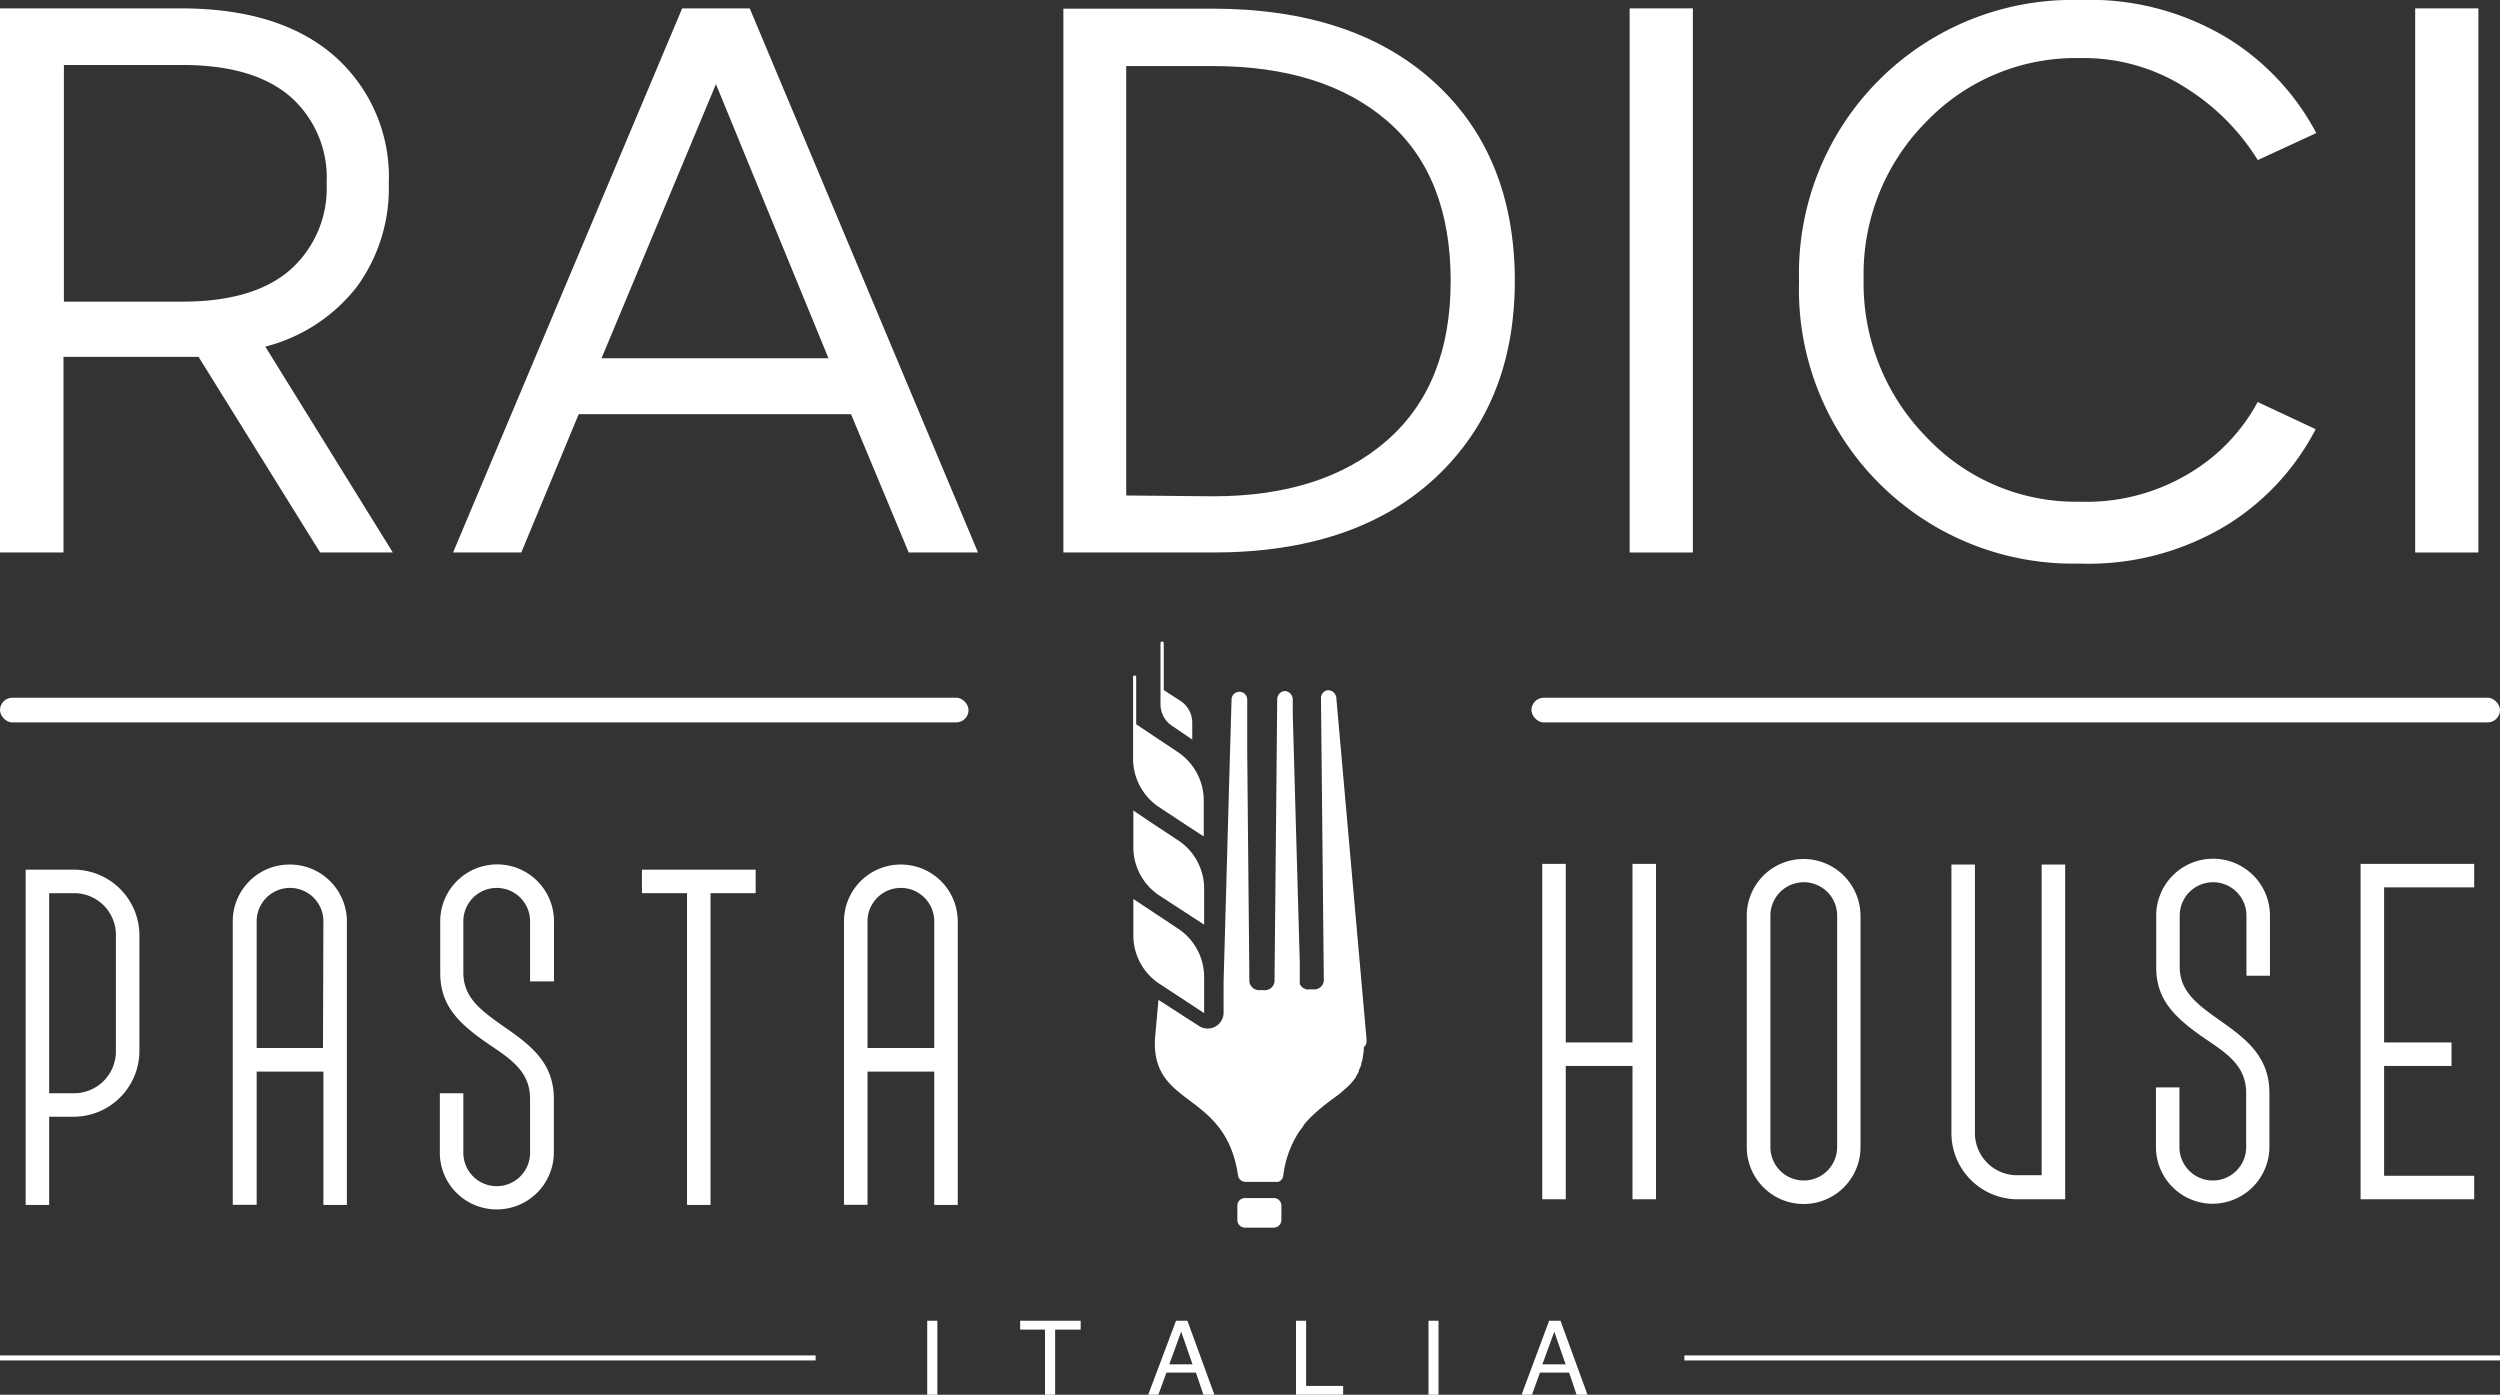
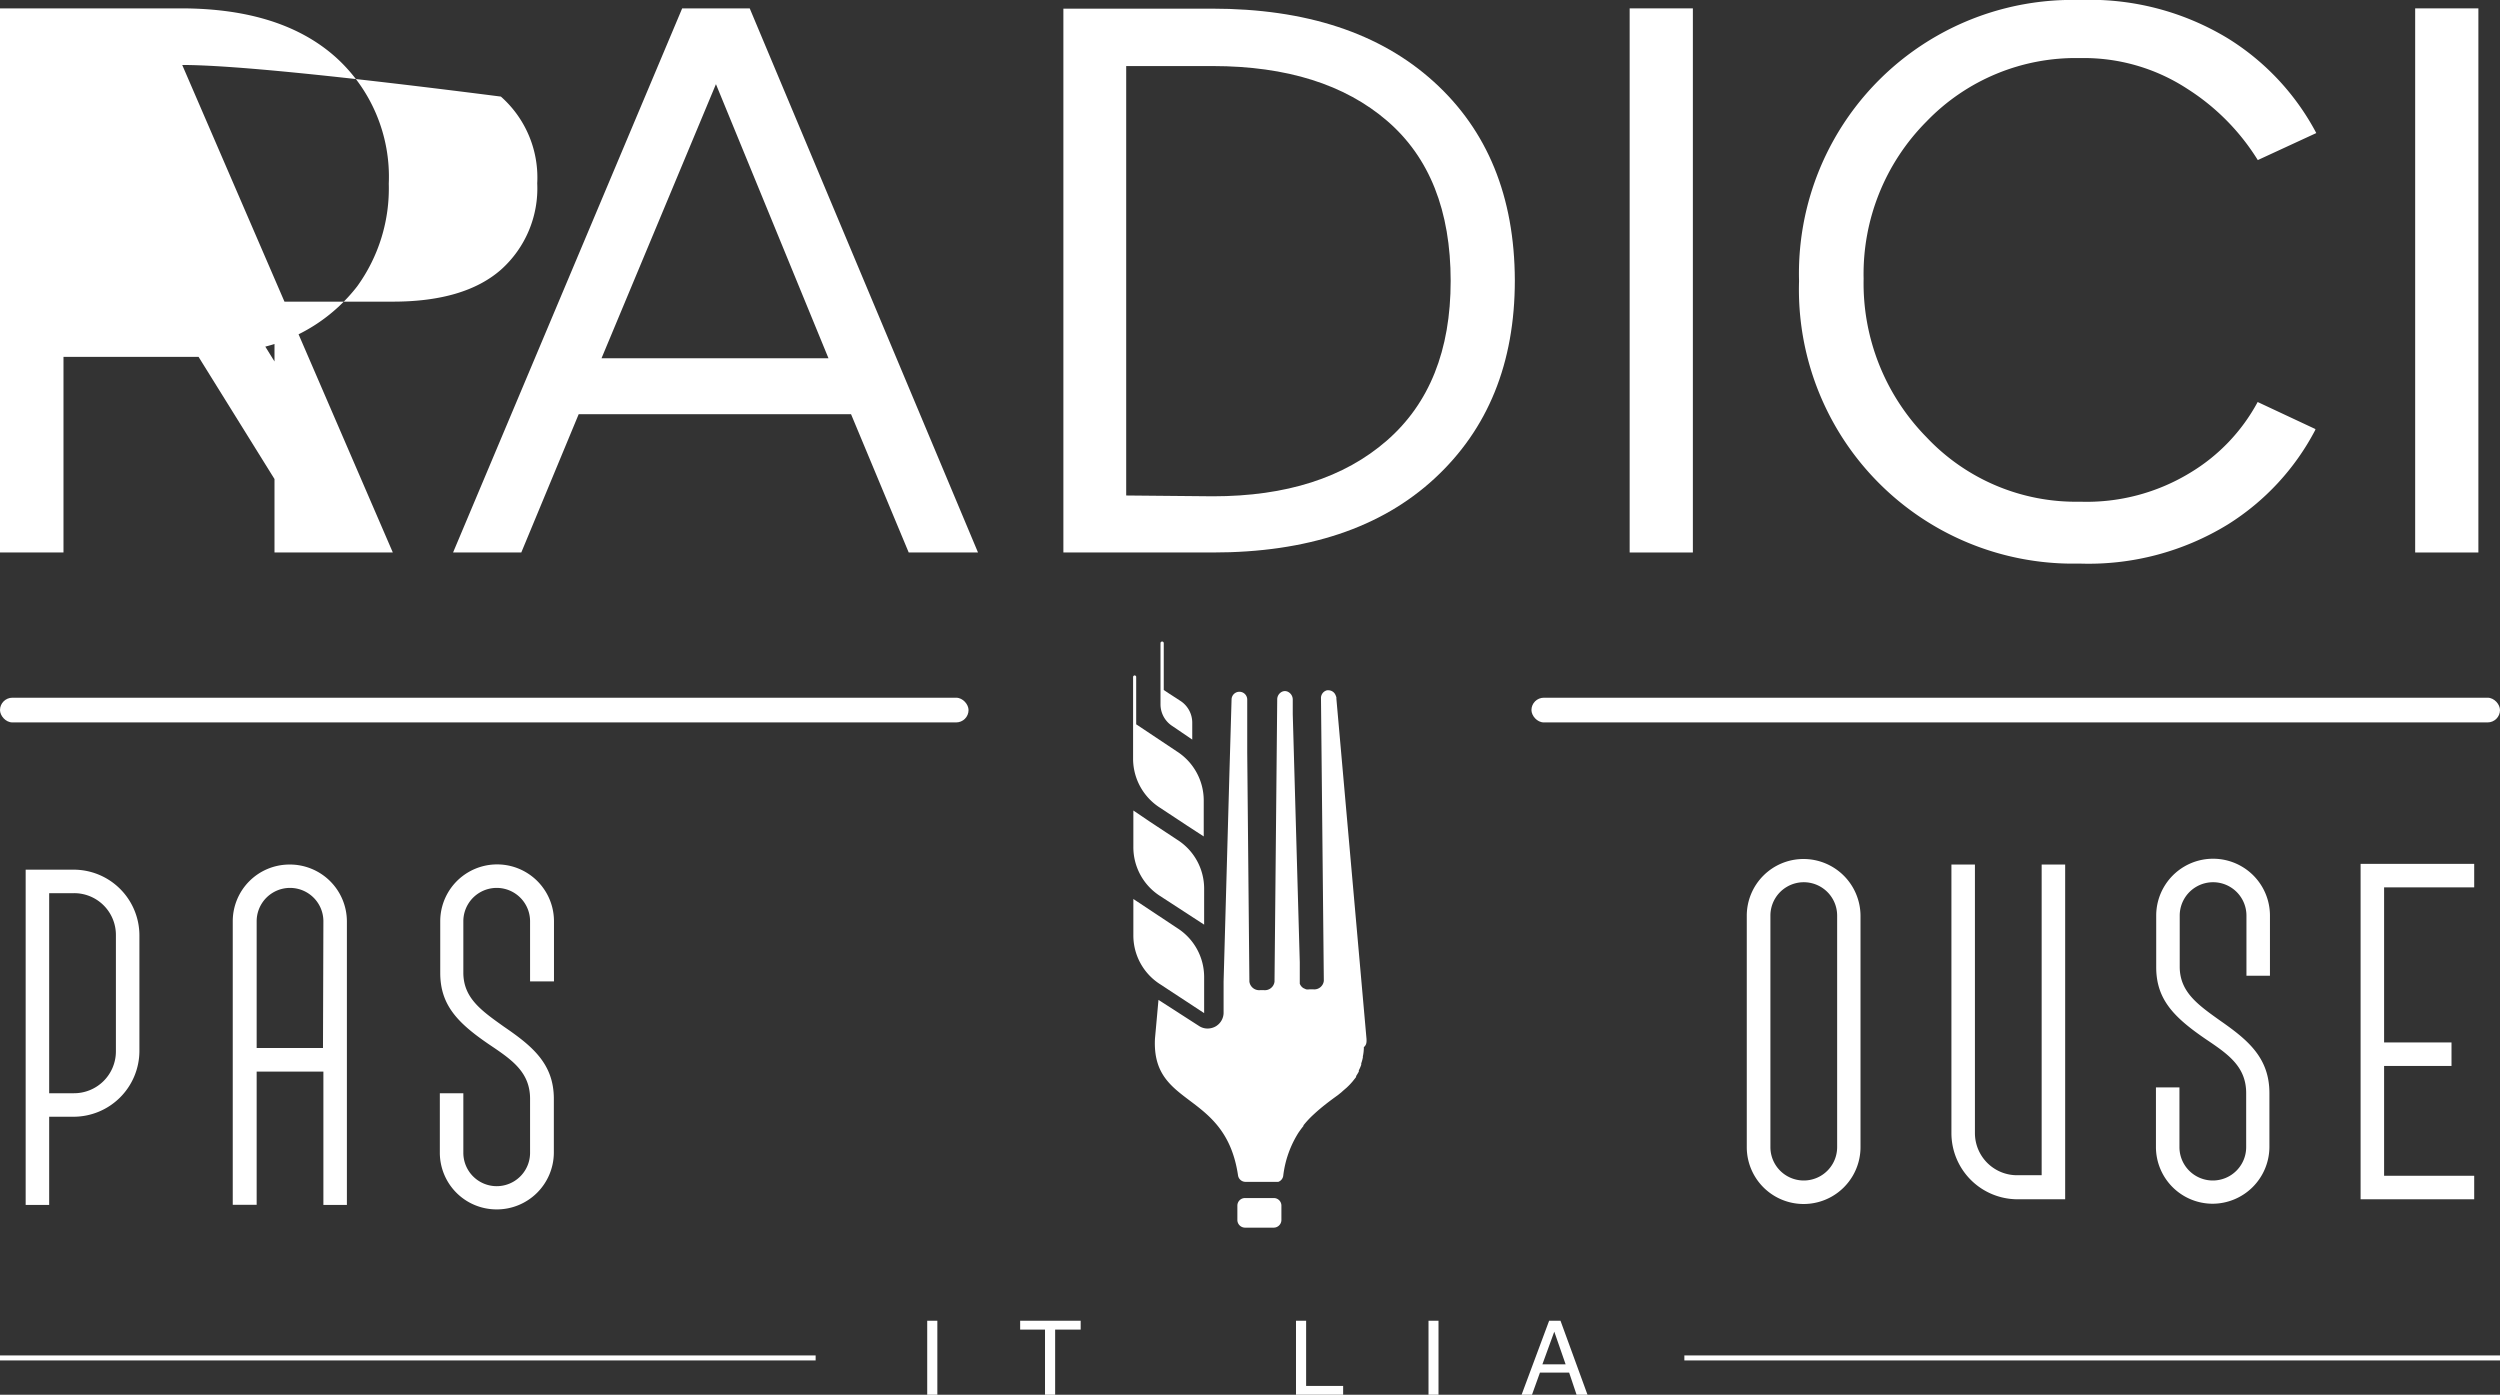
<svg xmlns="http://www.w3.org/2000/svg" viewBox="0 0 185.07 103.25">
  <rect x="0" y="0" width="185.07" height="103.25" fill="#333333" stroke="none" />
  <defs>
    <style>.e23fbb6f-ad06-42d3-941f-d95aac0a2629{fill:#fff;}</style>
  </defs>
  <g id="ef2baf55-67ac-4207-b73e-58c69d902f7c" data-name="Layer 2">
    <g id="b9cde7d2-dd1b-4917-98d3-2e00139ad402" data-name="Layer 1">
-       <path class="e23fbb6f-ad06-42d3-941f-d95aac0a2629" d="M29.08,40.9H23.7l-9-14.48c-.39,0-.85,0-1.37,0H4.7V40.9H0V.62H13.39q7.35,0,11.39,3.55a11.91,11.91,0,0,1,4,9.43,12.36,12.36,0,0,1-2.34,7.6,12.51,12.51,0,0,1-6.8,4.46ZM13.49,4.81l-8.76,0V22.33h8.76q5.3,0,8-2.36a8.07,8.07,0,0,0,2.69-6.4,8,8,0,0,0-2.69-6.42Q18.76,4.81,13.49,4.81Z" />
+       <path class="e23fbb6f-ad06-42d3-941f-d95aac0a2629" d="M29.08,40.9H23.7l-9-14.48c-.39,0-.85,0-1.37,0H4.7V40.9H0V.62H13.39q7.35,0,11.39,3.55a11.91,11.91,0,0,1,4,9.43,12.36,12.36,0,0,1-2.34,7.6,12.51,12.51,0,0,1-6.8,4.46Zl-8.76,0V22.33h8.76q5.3,0,8-2.36a8.07,8.07,0,0,0,2.69-6.4,8,8,0,0,0-2.69-6.42Q18.76,4.81,13.49,4.81Z" />
      <path class="e23fbb6f-ad06-42d3-941f-d95aac0a2629" d="M67.27,40.9,63,30.66H42.84L38.59,40.9H33.54L50.5.62h5L72.4,40.9ZM44.53,26.52h16.8L53,6.23Z" />
      <path class="e23fbb6f-ad06-42d3-941f-d95aac0a2629" d="M78.72,40.9l0-40.26h11q10.45,0,16.42,5.41t6,14.7q0,9.18-5.94,14.67T89.76,40.9Zm4.65-4.22,6.42.06q8.14,0,12.87-4.12t4.73-11.82q0-7.8-4.7-11.85T89.79,4.89H83.37Z" />
      <path class="e23fbb6f-ad06-42d3-941f-d95aac0a2629" d="M125.32,40.9h-4.68V.62h4.68Z" />
      <path class="e23fbb6f-ad06-42d3-941f-d95aac0a2629" d="M171.4,31.76v.06a18.18,18.18,0,0,1-6.47,7,19.7,19.7,0,0,1-11,2.9,20.29,20.29,0,0,1-20.75-20.91A20.25,20.25,0,0,1,153.94,0a19.7,19.7,0,0,1,11,2.85,18.31,18.31,0,0,1,6.53,7l-4.33,2a16.61,16.61,0,0,0-5.21-5.27,14,14,0,0,0-7.95-2.28,15.33,15.33,0,0,0-11.37,4.7,16,16,0,0,0-4.65,11.64,16.25,16.25,0,0,0,4.65,11.72,15.18,15.18,0,0,0,11.37,4.78A14.72,14.72,0,0,0,162.13,35a13.65,13.65,0,0,0,5-5.24Z" />
      <path class="e23fbb6f-ad06-42d3-941f-d95aac0a2629" d="M183.47,40.9h-4.68V.62h4.68Z" />
      <path class="e23fbb6f-ad06-42d3-941f-d95aac0a2629" d="M68.64,97.77h.75v5.48h-.75Z" />
      <path class="e23fbb6f-ad06-42d3-941f-d95aac0a2629" d="M80,97.77v.66H78.11v4.82h-.75V98.43H75.52v-.66Z" />
-       <path class="e23fbb6f-ad06-42d3-941f-d95aac0a2629" d="M87.06,97.77h.84l2,5.48h-.81l-.56-1.64H86.35l-.6,1.64H85ZM88.28,101l-.84-2.42L86.56,101Z" />
      <path class="e23fbb6f-ad06-42d3-941f-d95aac0a2629" d="M95.94,97.77h.75v4.83h2.74v.65H95.94Z" />
      <path class="e23fbb6f-ad06-42d3-941f-d95aac0a2629" d="M105.75,97.77h.74v5.48h-.74Z" />
      <path class="e23fbb6f-ad06-42d3-941f-d95aac0a2629" d="M114.68,97.77h.84l2,5.48h-.81l-.55-1.64H114l-.59,1.64h-.77ZM115.9,101l-.84-2.42-.88,2.42Z" />
      <rect class="e23fbb6f-ad06-42d3-941f-d95aac0a2629" x="113.37" y="51.65" width="71.7" height="1.83" rx="0.92" />
      <rect class="e23fbb6f-ad06-42d3-941f-d95aac0a2629" y="51.65" width="71.7" height="1.83" rx="0.92" />
      <rect class="e23fbb6f-ad06-42d3-941f-d95aac0a2629" y="100.34" width="60.38" height="0.37" />
      <rect class="e23fbb6f-ad06-42d3-941f-d95aac0a2629" x="124.69" y="100.34" width="60.38" height="0.37" />
      <path class="e23fbb6f-ad06-42d3-941f-d95aac0a2629" d="M94.32,88.69H92.17a.56.56,0,0,0-.57.56c0,.37,0,.83,0,1.06a.57.57,0,0,0,.56.57h2.14a.57.57,0,0,0,.56-.57c0-.23,0-.69,0-1.06A.56.56,0,0,0,94.32,88.69Z" />
      <path class="e23fbb6f-ad06-42d3-941f-d95aac0a2629" d="M85.85,66.31l3.29,2.14V65.76a4.28,4.28,0,0,0-2-3.6l-2-1.32h0L83.9,60v2.69A4.29,4.29,0,0,0,85.85,66.31Z" />
      <path class="e23fbb6f-ad06-42d3-941f-d95aac0a2629" d="M89.14,75v-2.7a4.29,4.29,0,0,0-2-3.6L83.9,66.55v2.69a4.28,4.28,0,0,0,1.95,3.6Z" />
      <path class="e23fbb6f-ad06-42d3-941f-d95aac0a2629" d="M85.85,59.78l2,1.32h0l1.26.82V59.23a4.31,4.31,0,0,0-2-3.61l-3-2V50.09A.13.13,0,0,0,84,50h0a.12.12,0,0,0-.12.12v6.08A4.31,4.31,0,0,0,85.85,59.78Z" />
      <path class="e23fbb6f-ad06-42d3-941f-d95aac0a2629" d="M86.79,53.75l1.47,1V53.51a1.92,1.92,0,0,0-.87-1.62l-.91-.59h0l-.33-.22V47.61a.12.12,0,0,0-.12-.12h0a.12.12,0,0,0-.12.12v4.53A1.91,1.91,0,0,0,86.79,53.75Z" />
      <path class="e23fbb6f-ad06-42d3-941f-d95aac0a2629" d="M101.16,76.91,98.93,51.73s0-.06,0-.1a1.09,1.09,0,0,0-.1-.25.58.58,0,0,0-.47-.28l-.12,0a.59.59,0,0,0-.45.61L98,72.61a.71.71,0,0,1-.77.63h-.3a.88.88,0,0,1-.24,0h0l-.2-.09,0,0a.66.66,0,0,1-.27-.33h0l0-.15,0-1.43h0l-.52-18.37,0-1.08a.64.64,0,0,0-.36-.58.51.51,0,0,0-.44,0,.63.63,0,0,0-.35.58l-.2,20.88a.72.72,0,0,1-.78.63h-.3a.73.73,0,0,1-.78-.63l-.16-16.94,0-3.94a.58.58,0,1,0-1.16,0l-.16,5.49h0l-.43,15.39V75a1.18,1.18,0,0,1-.62,1,1.22,1.22,0,0,1-.56.14,1.14,1.14,0,0,1-.64-.19l-3-1.93-.26,2.87c-.26,5.16,5.22,3.8,6.15,10.13a.56.56,0,0,0,.56.47h2.42A.56.56,0,0,0,95,87a7.64,7.64,0,0,1,1.13-3.16c.12-.17.23-.33.36-.48l0-.05a6.88,6.88,0,0,1,.78-.83h0c.58-.54,1.2-1,1.77-1.41l.26-.21.12-.11.29-.25.06-.06a3.5,3.5,0,0,0,.27-.28l.08-.09.27-.34,0-.07c.07-.1.13-.21.2-.33l0-.09a3.12,3.12,0,0,0,.18-.42l0-.1a3.17,3.17,0,0,0,.12-.44s0,0,0-.08a3.06,3.06,0,0,0,.07-.54.66.66,0,0,0,0-.14C101.17,77.35,101.17,77.14,101.16,76.91Z" />
      <path class="e23fbb6f-ad06-42d3-941f-d95aac0a2629" d="M5.43,64.38H1.9V89.2H3.64V82.67H5.43a4.88,4.88,0,0,0,4.89-4.85V69.23A4.87,4.87,0,0,0,5.43,64.38ZM8.58,77.82a3.1,3.1,0,0,1-3.15,3.11H3.64V66.12H5.43a3.09,3.09,0,0,1,3.15,3.11Z" />
      <path class="e23fbb6f-ad06-42d3-941f-d95aac0a2629" d="M21.42,64a4.2,4.2,0,0,0-4.19,4.19v21H19V79.33h4.94V89.2h1.74v-21A4.22,4.22,0,0,0,21.42,64Zm2.49,13.58H19V68.2a2.47,2.47,0,0,1,4.94,0Z" />
      <path class="e23fbb6f-ad06-42d3-941f-d95aac0a2629" d="M36.75,89.53a4.2,4.2,0,0,1-4.19-4.19V80.93H34.3v4.41a2.47,2.47,0,0,0,4.94,0v-4c0-2-1.4-2.92-3-4-2.37-1.61-3.65-2.94-3.65-5.32V68.2a4.21,4.21,0,0,1,8.42,0v4.45H39.24V68.2a2.47,2.47,0,0,0-4.94,0V72c0,1.88,1.33,2.81,3,4C39.39,77.43,41,78.74,41,81.34v4A4.22,4.22,0,0,1,36.75,89.53Z" />
-       <polygon class="e23fbb6f-ad06-42d3-941f-d95aac0a2629" points="50.86 89.2 50.86 66.12 47.52 66.12 47.52 64.38 55.94 64.38 55.94 66.12 52.6 66.12 52.6 89.2 50.86 89.2" />
-       <path class="e23fbb6f-ad06-42d3-941f-d95aac0a2629" d="M66.67,64a4.2,4.2,0,0,0-4.19,4.19v21h1.74V79.33h4.94V89.2H70.9v-21A4.21,4.21,0,0,0,66.67,64Zm2.49,13.58H64.22V68.2a2.47,2.47,0,0,1,4.94,0Z" />
-       <polygon class="e23fbb6f-ad06-42d3-941f-d95aac0a2629" points="120.85 88.78 120.85 78.91 115.91 78.91 115.91 88.78 114.17 88.78 114.17 63.95 115.91 63.95 115.91 77.17 120.85 77.17 120.85 63.95 122.59 63.95 122.59 88.78 120.85 88.78" />
      <path class="e23fbb6f-ad06-42d3-941f-d95aac0a2629" d="M133.5,63.59a4.2,4.2,0,0,0-4.19,4.19V84.92a4.21,4.21,0,0,0,8.42,0V67.78A4.22,4.22,0,0,0,133.5,63.59ZM136,84.92a2.47,2.47,0,0,1-4.94,0V67.78a2.47,2.47,0,0,1,4.94,0Z" />
      <path class="e23fbb6f-ad06-42d3-941f-d95aac0a2629" d="M149.35,88.78a4.9,4.9,0,0,1-4.89-4.89V64h1.74V83.89A3.12,3.12,0,0,0,149.35,87h1.79V64h1.74V88.78Z" />
      <path class="e23fbb6f-ad06-42d3-941f-d95aac0a2629" d="M163.79,89.11a4.2,4.2,0,0,1-4.19-4.19V80.5h1.74v4.42a2.47,2.47,0,0,0,4.94,0v-4c0-2-1.4-2.92-3-4-2.37-1.62-3.66-2.95-3.66-5.32V67.78a4.21,4.21,0,0,1,8.42,0v4.45h-1.74V67.78a2.47,2.47,0,0,0-4.94,0v3.78c0,1.87,1.33,2.81,3,4C166.43,77,168,78.32,168,80.92v4A4.22,4.22,0,0,1,163.79,89.11Z" />
      <polygon class="e23fbb6f-ad06-42d3-941f-d95aac0a2629" points="174.75 88.78 174.75 63.95 183.16 63.95 183.16 65.69 176.49 65.69 176.49 77.17 181.48 77.17 181.48 78.91 176.49 78.91 176.49 87.04 183.16 87.04 183.16 88.78 174.75 88.78" />
    </g>
  </g>
</svg>